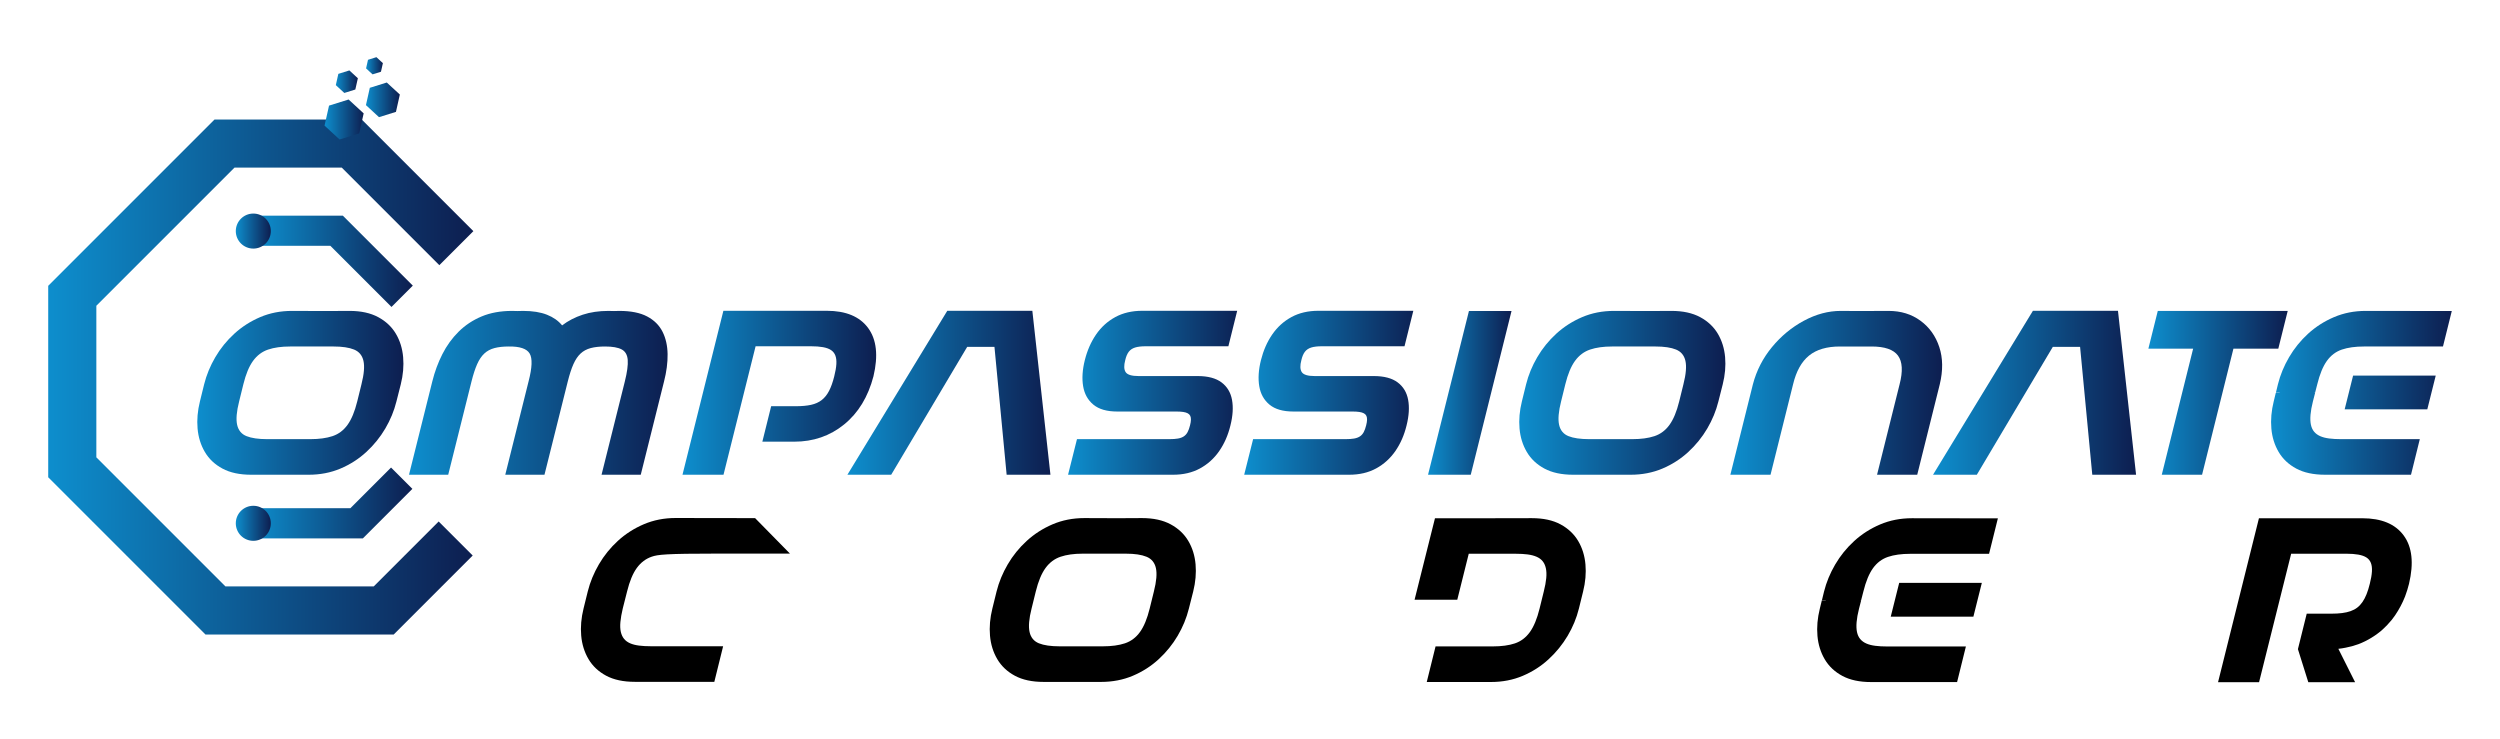
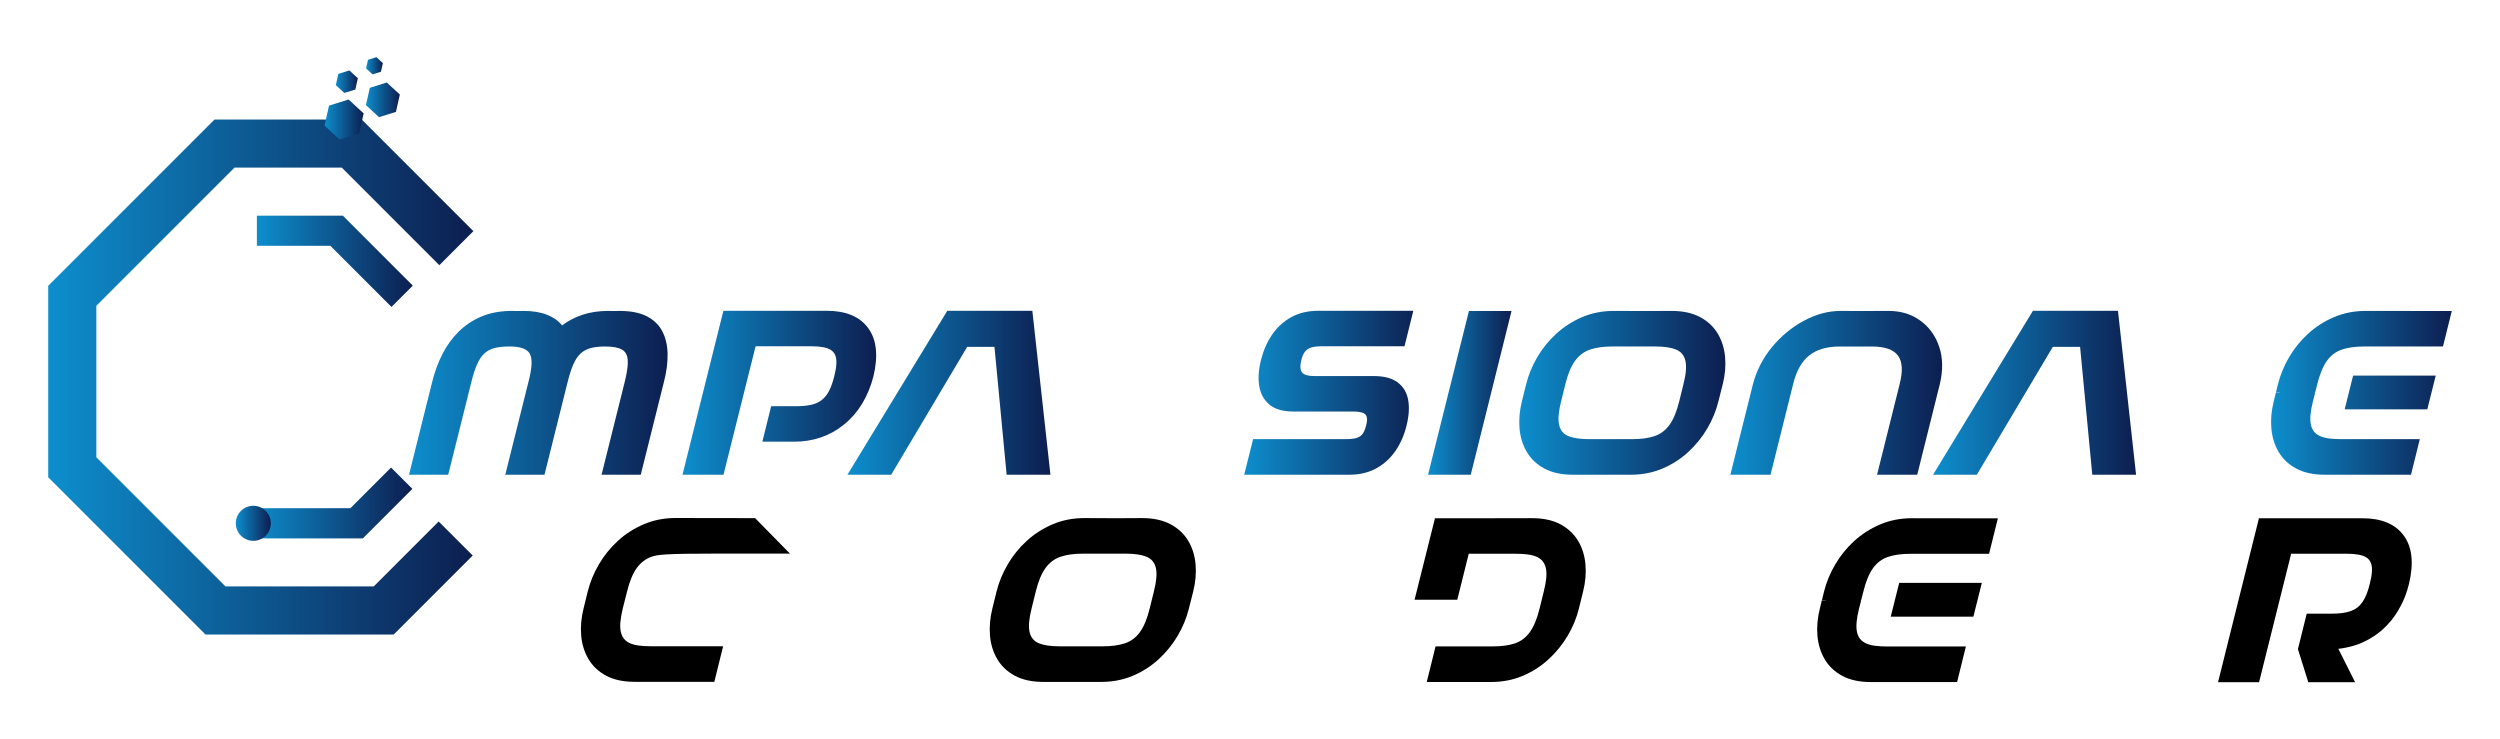
<svg xmlns="http://www.w3.org/2000/svg" version="1.1" id="Layer_1" x="0px" y="0px" viewBox="0 0 1152 340.701" style="enable-background:new 0 0 1152 340.701;" xml:space="preserve">
  <g>
    <linearGradient id="SVGID_1_" gradientUnits="userSpaceOnUse" x1="90.913" y1="181.012" x2="185.9" y2="181.012">
      <stop offset="5.208300e-04" style="stop-color:#0D8ECD" />
      <stop offset="1" style="stop-color:#0D1E50" />
    </linearGradient>
-     <path style="fill:url(#SVGID_1_);" d="M149.943,143.323l11.118-0.057c5.261,0,9.663,0.955,13.202,2.863   c3.538,1.91,6.254,4.458,8.144,7.644c1.89,3.188,3.011,6.793,3.363,10.814c0.351,4.021-0.01,8.181-1.084,12.48l-2.002,7.894   c-1.075,4.336-2.789,8.504-5.142,12.507c-2.354,4.003-5.272,7.606-8.755,10.812c-3.484,3.206-7.459,5.754-11.924,7.644   c-4.467,1.89-9.349,2.835-14.649,2.835h-11.062h-15.399c-5.301,0-9.71-0.945-13.231-2.835c-3.521-1.89-6.226-4.438-8.115-7.644   c-1.89-3.206-3.012-6.809-3.364-10.812c-0.352-4.003,0.009-8.172,1.085-12.507l1.945-7.894c1.074-4.298,2.788-8.459,5.142-12.48   c2.353-4.021,5.271-7.626,8.755-10.814c3.483-3.186,7.458-5.734,11.925-7.644c4.465-1.908,9.347-2.863,14.648-2.863   L149.943,143.323z M143.049,202.358c4.003,0,7.394-0.463,10.173-1.388c2.779-0.927,5.087-2.66,6.921-5.198   c1.834-2.538,3.326-6.143,4.475-10.812l1.946-7.894c1.185-4.671,1.491-8.264,0.917-10.784c-0.575-2.52-2.01-4.253-4.308-5.198   s-5.467-1.418-9.506-1.418H133.71c-4.002,0-7.394,0.473-10.173,1.418c-2.779,0.945-5.087,2.678-6.921,5.198   c-1.834,2.52-3.327,6.114-4.475,10.784l-1.945,7.894c-1.187,4.669-1.493,8.274-0.918,10.812c0.574,2.538,2.009,4.271,4.308,5.198   c2.297,0.925,5.466,1.388,9.506,1.388H143.049z" />
    <linearGradient id="SVGID_2_" gradientUnits="userSpaceOnUse" x1="188.466" y1="181.012" x2="307.628" y2="181.012">
      <stop offset="5.208300e-04" style="stop-color:#0D8ECD" />
      <stop offset="1" style="stop-color:#0D1E50" />
    </linearGradient>
    <path style="fill:url(#SVGID_2_);" d="M250.894,218.758h-18.067l10.729-42.972c1.668-6.374,1.834-10.672,0.5-12.895   c-1.334-2.225-4.541-3.298-9.618-3.225c-2.557,0-4.752,0.242-6.587,0.723c-1.834,0.482-3.391,1.315-4.67,2.503   c-1.278,1.185-2.382,2.816-3.307,4.891c-0.927,2.075-1.799,4.743-2.613,8.004l-10.729,42.972h-18.067l10.729-42.972   c1.112-4.484,2.659-8.68,4.642-12.59c1.982-3.911,4.475-7.356,7.476-10.339c3.002-2.983,6.532-5.328,10.59-7.033   s8.736-2.558,14.036-2.558l2.613,0.057l2.502-0.057c4.372,0,8.033,0.585,10.978,1.752c2.947,1.166,5.272,2.808,6.977,4.919   c2.779-2.111,5.939-3.753,9.478-4.919c3.538-1.168,7.476-1.752,11.813-1.752l2.613,0.057l2.501-0.057   c5.3,0,9.562,0.853,12.786,2.558s5.587,4.05,7.089,7.033c1.5,2.983,2.279,6.429,2.334,10.339c0.056,3.911-0.491,8.107-1.64,12.59   l-10.728,42.972h-18.067l10.728-42.972c1.075-4.298,1.519-7.614,1.335-9.95c-0.186-2.335-1.121-3.948-2.808-4.836   c-1.686-0.89-4.234-1.335-7.644-1.335c-2.557,0-4.753,0.242-6.587,0.723c-1.834,0.482-3.391,1.315-4.67,2.503   c-1.279,1.185-2.382,2.816-3.308,4.891c-0.926,2.075-1.798,4.743-2.612,8.004L250.894,218.758z" />
    <linearGradient id="SVGID_3_" gradientUnits="userSpaceOnUse" x1="314.491" y1="180.984" x2="403.736" y2="180.984">
      <stop offset="5.208300e-04" style="stop-color:#0D8ECD" />
      <stop offset="1" style="stop-color:#0D1E50" />
    </linearGradient>
    <path style="fill:url(#SVGID_3_);" d="M348.179,159.555l-14.788,59.203h-18.901l18.846-75.548h18.901h28.74   c8.819,0,15.176,2.65,19.067,7.951c3.892,5.299,4.706,12.71,2.447,22.234c-2.484,9.489-6.986,16.883-13.509,22.181   c-6.523,5.301-14.195,7.949-23.015,7.949h-14.675l4.058-16.343h11.396c2.742,0,5.077-0.213,7.004-0.64   c1.927-0.425,3.558-1.158,4.892-2.195c1.334-1.036,2.464-2.446,3.392-4.224c0.925-1.78,1.723-4.021,2.39-6.728   c0.555-2.186,0.879-4.066,0.973-5.641c0.092-1.575-0.065-2.891-0.473-3.948c-0.409-1.055-1.075-1.89-2.002-2.501   c-0.926-0.612-2.159-1.055-3.697-1.335c-1.538-0.278-3.401-0.415-5.587-0.415H348.179z" />
    <linearGradient id="SVGID_4_" gradientUnits="userSpaceOnUse" x1="390.483" y1="180.984" x2="484.041" y2="180.984">
      <stop offset="5.208300e-04" style="stop-color:#0D8ECD" />
      <stop offset="1" style="stop-color:#0D1E50" />
    </linearGradient>
    <path style="fill:url(#SVGID_4_);" d="M410.662,218.758h-20.179l46.028-75.548h39.192l8.338,75.548h-20.179l-5.615-58.926h-12.563   L410.662,218.758z" />
    <linearGradient id="SVGID_5_" gradientUnits="userSpaceOnUse" x1="492.158" y1="180.984" x2="573.439" y2="180.984">
      <stop offset="5.208300e-04" style="stop-color:#0D8ECD" />
      <stop offset="1" style="stop-color:#0D1E50" />
    </linearGradient>
-     <path style="fill:url(#SVGID_5_);" d="M505.055,154.162c2.334-3.408,5.281-6.088,8.839-8.034c3.557-1.945,7.708-2.918,12.452-2.918   h43.749l-4.058,16.345c17.158,0,4.484,0-38.023,0c-2.076,0-3.734,0.193-4.976,0.583c-1.242,0.39-2.215,1.048-2.918,1.973   c-0.705,0.927-1.242,2.205-1.613,3.836c-0.667,2.485-0.603,4.328,0.195,5.531c0.797,1.205,2.769,1.808,5.92,1.808h17.733h9.507   c4.743,0,8.413,0.973,11.007,2.918c2.593,1.945,4.206,4.623,4.836,8.034c0.63,3.41,0.39,7.337-0.723,11.785   c-1.075,4.448-2.789,8.376-5.142,11.785c-2.354,3.41-5.309,6.088-8.867,8.034c-3.558,1.945-7.709,2.918-12.452,2.918h-48.364   l4.113-16.4h42.582c1.557,0,2.872-0.091,3.947-0.278c1.074-0.185,1.974-0.518,2.697-1c0.723-0.48,1.306-1.14,1.75-1.973   c0.445-0.835,0.815-1.863,1.112-3.085c0.258-1,0.398-1.863,0.416-2.585s-0.084-1.325-0.305-1.806   c-0.223-0.482-0.604-0.87-1.14-1.168c-0.538-0.297-1.242-0.51-2.113-0.64c-0.871-0.13-1.937-0.195-3.196-0.195h-20.791h-6.449   c-4.744,0-8.394-1.055-10.952-3.168c-2.557-2.113-4.132-4.948-4.725-8.504c-0.594-3.558-0.334-7.561,0.778-12.009   C500.997,161.501,502.72,157.572,505.055,154.162z" />
    <linearGradient id="SVGID_6_" gradientUnits="userSpaceOnUse" x1="573.32" y1="180.984" x2="654.601" y2="180.984">
      <stop offset="5.208300e-04" style="stop-color:#0D8ECD" />
      <stop offset="1" style="stop-color:#0D1E50" />
    </linearGradient>
    <path style="fill:url(#SVGID_6_);" d="M586.217,154.162c2.334-3.408,5.281-6.088,8.839-8.034c3.557-1.945,7.708-2.918,12.452-2.918   h43.749l-4.058,16.345c17.158,0,4.485,0-38.023,0c-2.076,0-3.734,0.193-4.976,0.583c-1.242,0.39-2.215,1.048-2.918,1.973   c-0.705,0.927-1.242,2.205-1.613,3.836c-0.667,2.485-0.603,4.328,0.195,5.531c0.796,1.205,2.769,1.808,5.92,1.808h17.733h9.507   c4.743,0,8.414,0.973,11.007,2.918c2.593,1.945,4.206,4.623,4.836,8.034c0.63,3.41,0.39,7.337-0.723,11.785   c-1.075,4.448-2.788,8.376-5.141,11.785c-2.355,3.41-5.309,6.088-8.867,8.034c-3.559,1.945-7.71,2.918-12.453,2.918H573.32   l4.113-16.4h42.583c1.557,0,2.872-0.091,3.947-0.278c1.074-0.185,1.974-0.518,2.697-1c0.723-0.48,1.306-1.14,1.75-1.973   c0.445-0.835,0.815-1.863,1.113-3.085c0.258-1,0.398-1.863,0.416-2.585c0.019-0.723-0.084-1.325-0.305-1.806   c-0.222-0.482-0.603-0.87-1.14-1.168c-0.538-0.297-1.242-0.51-2.113-0.64c-0.871-0.13-1.937-0.195-3.196-0.195h-20.791h-6.449   c-4.744,0-8.394-1.055-10.952-3.168c-2.557-2.113-4.132-4.948-4.725-8.504c-0.594-3.558-0.334-7.561,0.778-12.009   C582.159,161.501,583.882,157.572,586.217,154.162z" />
    <linearGradient id="SVGID_7_" gradientUnits="userSpaceOnUse" x1="658.041" y1="181.041" x2="696.508" y2="181.041">
      <stop offset="5.208300e-04" style="stop-color:#0D8ECD" />
      <stop offset="1" style="stop-color:#0D1E50" />
    </linearGradient>
    <path style="fill:url(#SVGID_7_);" d="M658.041,218.758l18.844-75.436h19.623l-18.789,75.436H658.041z" />
    <linearGradient id="SVGID_8_" gradientUnits="userSpaceOnUse" x1="700.075" y1="181.012" x2="795.064" y2="181.012">
      <stop offset="5.208300e-04" style="stop-color:#0D8ECD" />
      <stop offset="1" style="stop-color:#0D1E50" />
    </linearGradient>
    <path style="fill:url(#SVGID_8_);" d="M759.104,143.323l11.119-0.057c5.261,0,9.662,0.955,13.202,2.863   c3.538,1.91,6.254,4.458,8.144,7.644c1.888,3.188,3.011,6.793,3.365,10.814c0.35,4.021-0.012,8.181-1.087,12.48l-2.001,7.894   c-1.075,4.336-2.79,8.504-5.143,12.507c-2.353,4.003-5.271,7.606-8.754,10.812c-3.485,3.206-7.459,5.754-11.924,7.644   c-4.466,1.89-9.349,2.835-14.648,2.835h-11.062h-15.4c-5.301,0-9.709-0.945-13.23-2.835c-3.521-1.89-6.226-4.438-8.116-7.644   c-1.89-3.206-3.011-6.809-3.363-10.812c-0.352-4.003,0.008-8.172,1.085-12.507l1.945-7.894c1.073-4.298,2.788-8.459,5.141-12.48   c2.353-4.021,5.271-7.626,8.756-10.814c3.483-3.186,7.457-5.734,11.924-7.644c4.464-1.908,9.347-2.863,14.648-2.863   L759.104,143.323z M752.21,202.358c4.003,0,7.394-0.463,10.174-1.388c2.778-0.927,5.086-2.66,6.921-5.198   c1.833-2.538,3.326-6.143,4.474-10.812l1.947-7.894c1.185-4.671,1.491-8.264,0.916-10.784s-2.01-4.253-4.308-5.198   c-2.298-0.945-5.466-1.418-9.505-1.418h-19.958c-4.001,0-7.394,0.473-10.172,1.418c-2.78,0.945-5.088,2.678-6.921,5.198   c-1.835,2.52-3.328,6.114-4.476,10.784l-1.945,7.894c-1.187,4.669-1.492,8.274-0.918,10.812c0.575,2.538,2.01,4.271,4.308,5.198   c2.298,0.925,5.466,1.388,9.507,1.388H752.21z" />
    <linearGradient id="SVGID_9_" gradientUnits="userSpaceOnUse" x1="797.351" y1="181.012" x2="894.942" y2="181.012">
      <stop offset="5.208300e-04" style="stop-color:#0D8ECD" />
      <stop offset="1" style="stop-color:#0D1E50" />
    </linearGradient>
    <path style="fill:url(#SVGID_9_);" d="M833.595,163.864c-3.446,2.798-5.891,7.199-7.337,13.202l-10.397,41.692h-18.511   l10.395-41.692c1.668-6.338,4.596-12.045,8.784-17.123c4.188-5.076,9.089-9.125,14.705-12.145   c5.614-3.022,11.275-4.533,16.983-4.533l8.227,0.057l13.785-0.057c5.708,0,10.619,1.51,14.732,4.533   c4.113,3.021,7.004,7.069,8.672,12.145c1.668,5.078,1.743,10.784,0.222,17.123l-10.395,41.692h-18.513l10.397-41.692   c1.556-6.004,1.305-10.404-0.75-13.202c-2.058-2.798-6.106-4.198-12.147-4.198h-14.62   C841.786,159.666,837.043,161.066,833.595,163.864z" />
    <linearGradient id="SVGID_10_" gradientUnits="userSpaceOnUse" x1="890.742" y1="180.984" x2="984.301" y2="180.984">
      <stop offset="5.208300e-04" style="stop-color:#0D8ECD" />
      <stop offset="1" style="stop-color:#0D1E50" />
    </linearGradient>
    <path style="fill:url(#SVGID_10_);" d="M910.923,218.758h-20.181l46.03-75.548h39.19l8.339,75.548h-20.179l-5.616-58.926h-12.562   L910.923,218.758z" />
    <linearGradient id="SVGID_11_" gradientUnits="userSpaceOnUse" x1="989.972" y1="181.012" x2="1054.179" y2="181.012">
      <stop offset="5.208300e-04" style="stop-color:#0D8ECD" />
      <stop offset="1" style="stop-color:#0D1E50" />
    </linearGradient>
-     <path style="fill:url(#SVGID_11_);" d="M1010.596,160.666h-20.624l4.336-17.4h59.871l-4.336,17.4h-20.679l-14.453,58.093h-18.568   L1010.596,160.666z" />
    <linearGradient id="SVGID_12_" gradientUnits="userSpaceOnUse" x1="1046.515" y1="181.012" x2="1129.782" y2="181.012">
      <stop offset="5.208300e-04" style="stop-color:#0D8ECD" />
      <stop offset="1" style="stop-color:#0D1E50" />
    </linearGradient>
    <path style="fill:url(#SVGID_12_);" d="M1048.73,180.957l0.945-3.891c1.075-4.298,2.788-8.459,5.143-12.48   c2.353-4.021,5.271-7.626,8.754-10.814c3.483-3.186,7.469-5.734,11.952-7.644c4.484-1.908,9.357-2.863,14.62-2.863l39.637,0.057   l-4.058,16.343h-36.356c-4.04,0-7.449,0.473-10.229,1.418c-2.778,0.945-5.078,2.678-6.894,5.198   c-1.815,2.52-3.298,6.114-4.446,10.784l-1,3.891h-0.223l-0.057,0.112h0.28l-1.002,3.891c-0.593,2.335-0.963,4.401-1.11,6.199   c-0.15,1.798-0.085,3.336,0.195,4.613c0.278,1.278,0.778,2.345,1.5,3.196c0.723,0.853,1.658,1.53,2.808,2.03   c1.148,0.5,2.518,0.853,4.113,1.055c1.593,0.205,3.391,0.305,5.391,0.305h36.356l-4.058,16.4h-39.635   c-5.301,0-9.711-0.945-13.232-2.835c-3.521-1.89-6.226-4.438-8.116-7.644c-1.888-3.206-3.011-6.809-3.363-10.812   c-0.352-4.003,0.01-8.172,1.085-12.507l0.945-3.891h1.778v-0.112H1048.73z M1084.309,173.063l-3.891,15.565h38.079l3.891-15.565   H1084.309z" />
    <path d="M270.851,272.499c1.075-4.298,2.788-8.459,5.143-12.48c2.353-4.021,5.271-7.626,8.754-10.814   c3.483-3.186,7.469-5.734,11.952-7.644c4.484-1.908,9.357-2.863,14.62-2.863l36.634,0.057l16.05,16.343h-33.298   c-24.203,0-27.604,0.473-30.365,1.418c-2.761,0.945-5.058,2.678-6.894,5.198c-1.833,2.52-3.326,6.114-4.474,10.784l-2.003,7.894   c-0.555,2.335-0.916,4.401-1.083,6.199c-0.167,1.798-0.102,3.336,0.195,4.613c0.295,1.278,0.796,2.345,1.5,3.196   c0.703,0.853,1.63,1.53,2.78,2.03c1.148,0.5,2.518,0.853,4.113,1.055c1.593,0.205,3.391,0.305,5.391,0.305h33.356l-4.058,16.4   h-36.634c-5.301,0-9.711-0.945-13.232-2.835c-3.521-1.89-6.226-4.438-8.116-7.644c-1.888-3.206-3.011-6.809-3.363-10.812   c-0.352-4.003,0.01-8.172,1.085-12.507L270.851,272.499z" />
    <path d="M515.095,238.79l11.117-0.057c5.263,0,9.664,0.955,13.202,2.863c3.54,1.91,6.256,4.458,8.144,7.644   c1.89,3.188,3.011,6.793,3.365,10.814c0.35,4.021-0.01,8.181-1.085,12.48l-2.001,7.894c-1.075,4.336-2.79,8.504-5.143,12.507   s-5.271,7.606-8.754,10.812c-3.485,3.206-7.459,5.754-11.925,7.644c-4.468,1.89-9.349,2.835-14.648,2.835h-11.064h-15.398   c-5.301,0-9.709-0.945-13.23-2.835c-3.523-1.89-6.226-4.438-8.116-7.644c-1.89-3.206-3.013-6.809-3.363-10.812   c-0.352-4.003,0.008-8.172,1.083-12.507l1.945-7.894c1.075-4.298,2.788-8.459,5.143-12.48c2.353-4.021,5.271-7.626,8.754-10.814   c3.483-3.186,7.459-5.734,11.925-7.644c4.466-1.908,9.349-2.863,14.648-2.863L515.095,238.79z M508.202,297.826   c4.003,0,7.394-0.463,10.174-1.388c2.778-0.927,5.086-2.66,6.919-5.198c1.835-2.538,3.328-6.143,4.476-10.812l1.945-7.894   c1.185-4.671,1.493-8.264,0.918-10.784c-0.575-2.52-2.01-4.253-4.308-5.198c-2.298-0.945-5.466-1.418-9.507-1.418h-19.956   c-4.003,0-7.394,0.473-10.172,1.418c-2.78,0.945-5.088,2.678-6.921,5.198c-1.835,2.52-3.328,6.114-4.476,10.784l-1.945,7.894   c-1.187,4.669-1.493,8.274-0.918,10.812c0.575,2.538,2.01,4.271,4.308,5.198c2.298,0.925,5.466,1.388,9.507,1.388H508.202z" />
    <path d="M705.87,238.768c5.299,0,9.709,0.955,13.23,2.863c3.521,1.91,6.226,4.458,8.116,7.644c1.89,3.188,3.011,6.793,3.363,10.814   c0.352,4.021-0.01,8.181-1.085,12.48l-1.945,7.894c-1.075,4.336-2.798,8.504-5.169,12.507c-2.373,4.003-5.301,7.606-8.784,10.812   c-3.483,3.206-7.459,5.754-11.924,7.644c-4.466,1.89-9.329,2.835-14.593,2.835h-29.63l4.058-16.4h26.35   c4.041,0,7.441-0.463,10.202-1.388c2.761-0.927,5.058-2.66,6.894-5.198c1.835-2.538,3.326-6.143,4.476-10.812l1.945-7.894   c0.593-2.335,0.973-4.393,1.138-6.171c0.167-1.778,0.102-3.316-0.193-4.613c-0.297-1.298-0.797-2.373-1.502-3.225   c-0.703-0.853-1.638-1.528-2.806-2.028c-1.168-0.5-2.54-0.853-4.115-1.057c-1.575-0.203-3.363-0.305-5.364-0.305h-21.736   l-5.281,21.181h-19.679l9.394-37.524h15.01L705.87,238.768z" />
    <path d="M839.568,276.494l0.945-3.891c1.075-4.298,2.788-8.459,5.143-12.48c2.353-4.021,5.271-7.626,8.754-10.814   c3.483-3.186,7.469-5.734,11.952-7.644c4.484-1.908,9.357-2.863,14.62-2.863l39.637,0.057l-4.058,16.343h-36.356   c-4.041,0-7.449,0.473-10.229,1.418c-2.778,0.945-5.078,2.678-6.894,5.198c-1.815,2.52-3.298,6.114-4.446,10.784l-1,3.891h-0.223   l-0.057,0.112h0.28l-1.002,3.891c-0.593,2.335-0.963,4.401-1.111,6.199c-0.15,1.798-0.085,3.336,0.195,4.613   c0.278,1.278,0.778,2.345,1.5,3.196c0.723,0.853,1.658,1.53,2.808,2.03c1.148,0.5,2.518,0.853,4.113,1.055   c1.593,0.205,3.391,0.305,5.391,0.305h36.356l-4.058,16.4h-39.635c-5.301,0-9.711-0.945-13.232-2.835s-6.226-4.438-8.116-7.644   c-1.888-3.206-3.011-6.809-3.363-10.812c-0.352-4.003,0.01-8.172,1.085-12.507l0.945-3.891h1.778v-0.112H839.568z M875.146,268.6   l-3.891,15.565h38.079l3.891-15.565H875.146z" />
    <path d="M1040.976,314.358h-18.901l18.846-75.548h18.901h28.74c8.819,0,15.175,2.65,19.068,7.951   c3.891,5.299,4.706,12.71,2.446,22.234c-0.482,1.965-1.095,3.93-1.835,5.893c-1.185,3.003-2.705,5.874-4.558,8.617   c-0.52,0.705-1.038,1.41-1.556,2.113c-0.667,0.815-1.355,1.593-2.058,2.335c-0.927,0.963-1.89,1.89-2.891,2.778   c-1.335,1.113-2.761,2.132-4.281,3.058c-1.965,1.223-4.021,2.243-6.171,3.058c-1.928,0.705-3.891,1.242-5.891,1.613   c-1.075,0.221-2.15,0.388-3.225,0.5h-0.11l7.727,15.398h-21.569l-4.781-15.233l4.058-16.343h11.395   c1.816,0,3.448-0.093,4.893-0.278c1.445-0.185,2.751-0.48,3.918-0.89c1.168-0.408,2.195-0.953,3.085-1.64   c0.89-0.685,1.686-1.536,2.391-2.556c0.703-1.02,1.335-2.225,1.89-3.613c0.555-1.39,1.055-2.993,1.5-4.81   c0.557-2.186,0.88-4.066,0.973-5.641c0.093-1.575-0.065-2.891-0.473-3.948c-0.408-1.055-1.083-1.89-2.028-2.501   c-0.945-0.612-2.188-1.055-3.725-1.335c-1.538-0.278-3.381-0.415-5.531-0.415h-25.46L1040.976,314.358z" />
  </g>
  <g>
    <g>
      <linearGradient id="SVGID_13_" gradientUnits="userSpaceOnUse" x1="22.218" y1="173.732" x2="218.129" y2="173.732">
        <stop offset="5.208300e-04" style="stop-color:#0D8ECD" />
        <stop offset="1" style="stop-color:#0D1E50" />
      </linearGradient>
      <polygon style="fill:url(#SVGID_13_);" points="181.4,292.398 94.69,292.398 22.218,219.927 22.218,131.706 98.859,55.066     166.68,55.066 218.129,106.516 202.445,122.198 157.492,77.246 108.047,77.246 44.397,140.894 44.397,210.74 103.877,270.218     172.213,270.218 202.133,240.299 217.817,255.98   " />
      <linearGradient id="SVGID_14_" gradientUnits="userSpaceOnUse" x1="115.755" y1="231.765" x2="190.028" y2="231.765">
        <stop offset="5.208300e-04" style="stop-color:#0D8ECD" />
        <stop offset="1" style="stop-color:#0D1E50" />
      </linearGradient>
      <polygon style="fill:url(#SVGID_14_);" points="167.209,248.088 115.755,248.088 115.755,234.191 161.452,234.191 180.2,215.442     190.028,225.267   " />
      <linearGradient id="SVGID_15_" gradientUnits="userSpaceOnUse" x1="118.368" y1="120.409" x2="190.224" y2="120.409">
        <stop offset="5.208300e-04" style="stop-color:#0D8ECD" />
        <stop offset="1" style="stop-color:#0D1E50" />
      </linearGradient>
      <polygon style="fill:url(#SVGID_15_);" points="180.396,141.441 152.228,113.274 118.368,113.274 118.368,99.376 157.985,99.376     190.223,131.616   " />
    </g>
    <linearGradient id="SVGID_16_" gradientUnits="userSpaceOnUse" x1="149.549" y1="55.066" x2="167.577" y2="55.066">
      <stop offset="5.208300e-04" style="stop-color:#0D8ECD" />
      <stop offset="1" style="stop-color:#0D1E50" />
    </linearGradient>
    <polygon style="fill:url(#SVGID_16_);" points="165.509,61.464 156.495,64.281 149.549,57.883 151.617,48.668 160.631,45.851    167.577,52.249  " />
    <linearGradient id="SVGID_17_" gradientUnits="userSpaceOnUse" x1="168.622" y1="46.004" x2="184.244" y2="46.004">
      <stop offset="5.208300e-04" style="stop-color:#0D8ECD" />
      <stop offset="1" style="stop-color:#0D1E50" />
    </linearGradient>
    <polygon style="fill:url(#SVGID_17_);" points="182.453,51.548 174.642,53.989 168.622,48.445 170.414,40.46 178.225,38.019    184.244,43.563  " />
    <linearGradient id="SVGID_18_" gradientUnits="userSpaceOnUse" x1="154.741" y1="37.641" x2="164.9" y2="37.641">
      <stop offset="5.208300e-04" style="stop-color:#0D8ECD" />
      <stop offset="1" style="stop-color:#0D1E50" />
    </linearGradient>
    <polygon style="fill:url(#SVGID_18_);" points="163.734,41.246 158.655,42.834 154.741,39.228 155.906,34.036 160.985,32.448    164.9,36.054  " />
    <linearGradient id="SVGID_19_" gradientUnits="userSpaceOnUse" x1="168.683" y1="30.305" x2="176.434" y2="30.305">
      <stop offset="5.208300e-04" style="stop-color:#0D8ECD" />
      <stop offset="1" style="stop-color:#0D1E50" />
    </linearGradient>
    <polygon style="fill:url(#SVGID_19_);" points="175.545,33.056 171.669,34.267 168.683,31.516 169.571,27.555 173.447,26.344    176.433,29.094  " />
    <linearGradient id="SVGID_20_" gradientUnits="userSpaceOnUse" x1="108.653" y1="106.48" x2="124.796" y2="106.48">
      <stop offset="5.208300e-04" style="stop-color:#0D8ECD" />
      <stop offset="1" style="stop-color:#0D1E50" />
    </linearGradient>
-     <circle style="fill:url(#SVGID_20_);" cx="116.725" cy="106.48" r="8.071" />
    <linearGradient id="SVGID_21_" gradientUnits="userSpaceOnUse" x1="108.653" y1="241.139" x2="124.796" y2="241.139">
      <stop offset="5.208300e-04" style="stop-color:#0D8ECD" />
      <stop offset="1" style="stop-color:#0D1E50" />
    </linearGradient>
    <circle style="fill:url(#SVGID_21_);" cx="116.725" cy="241.139" r="8.071" />
  </g>
</svg>